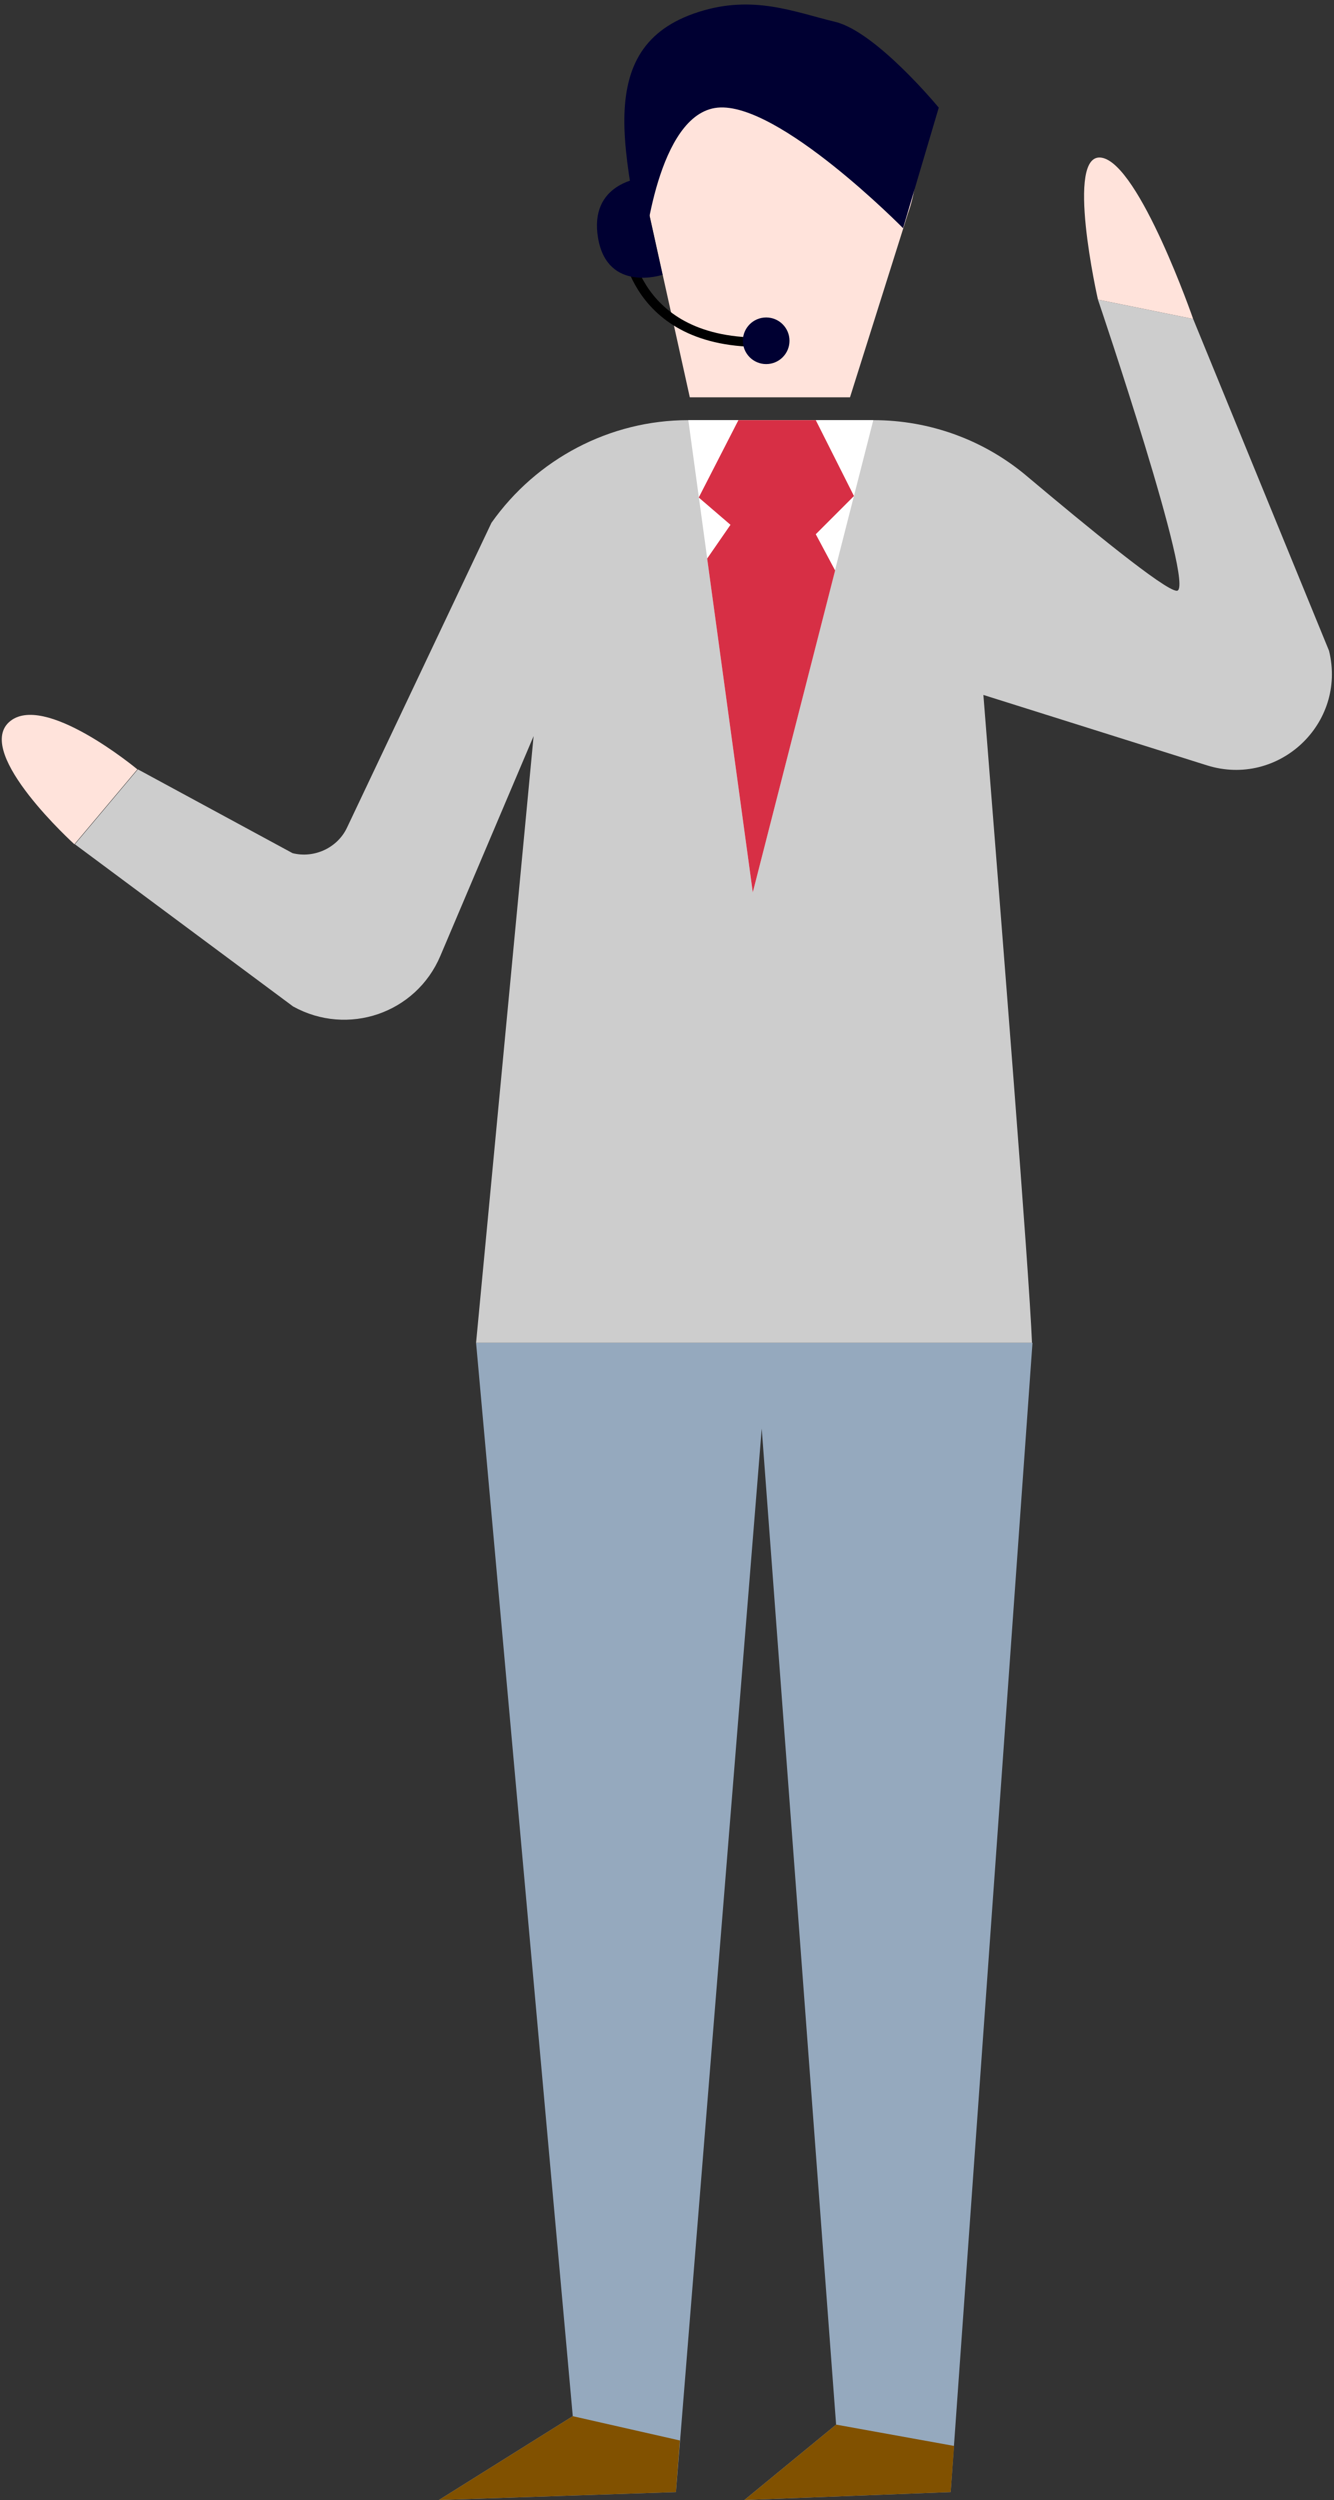
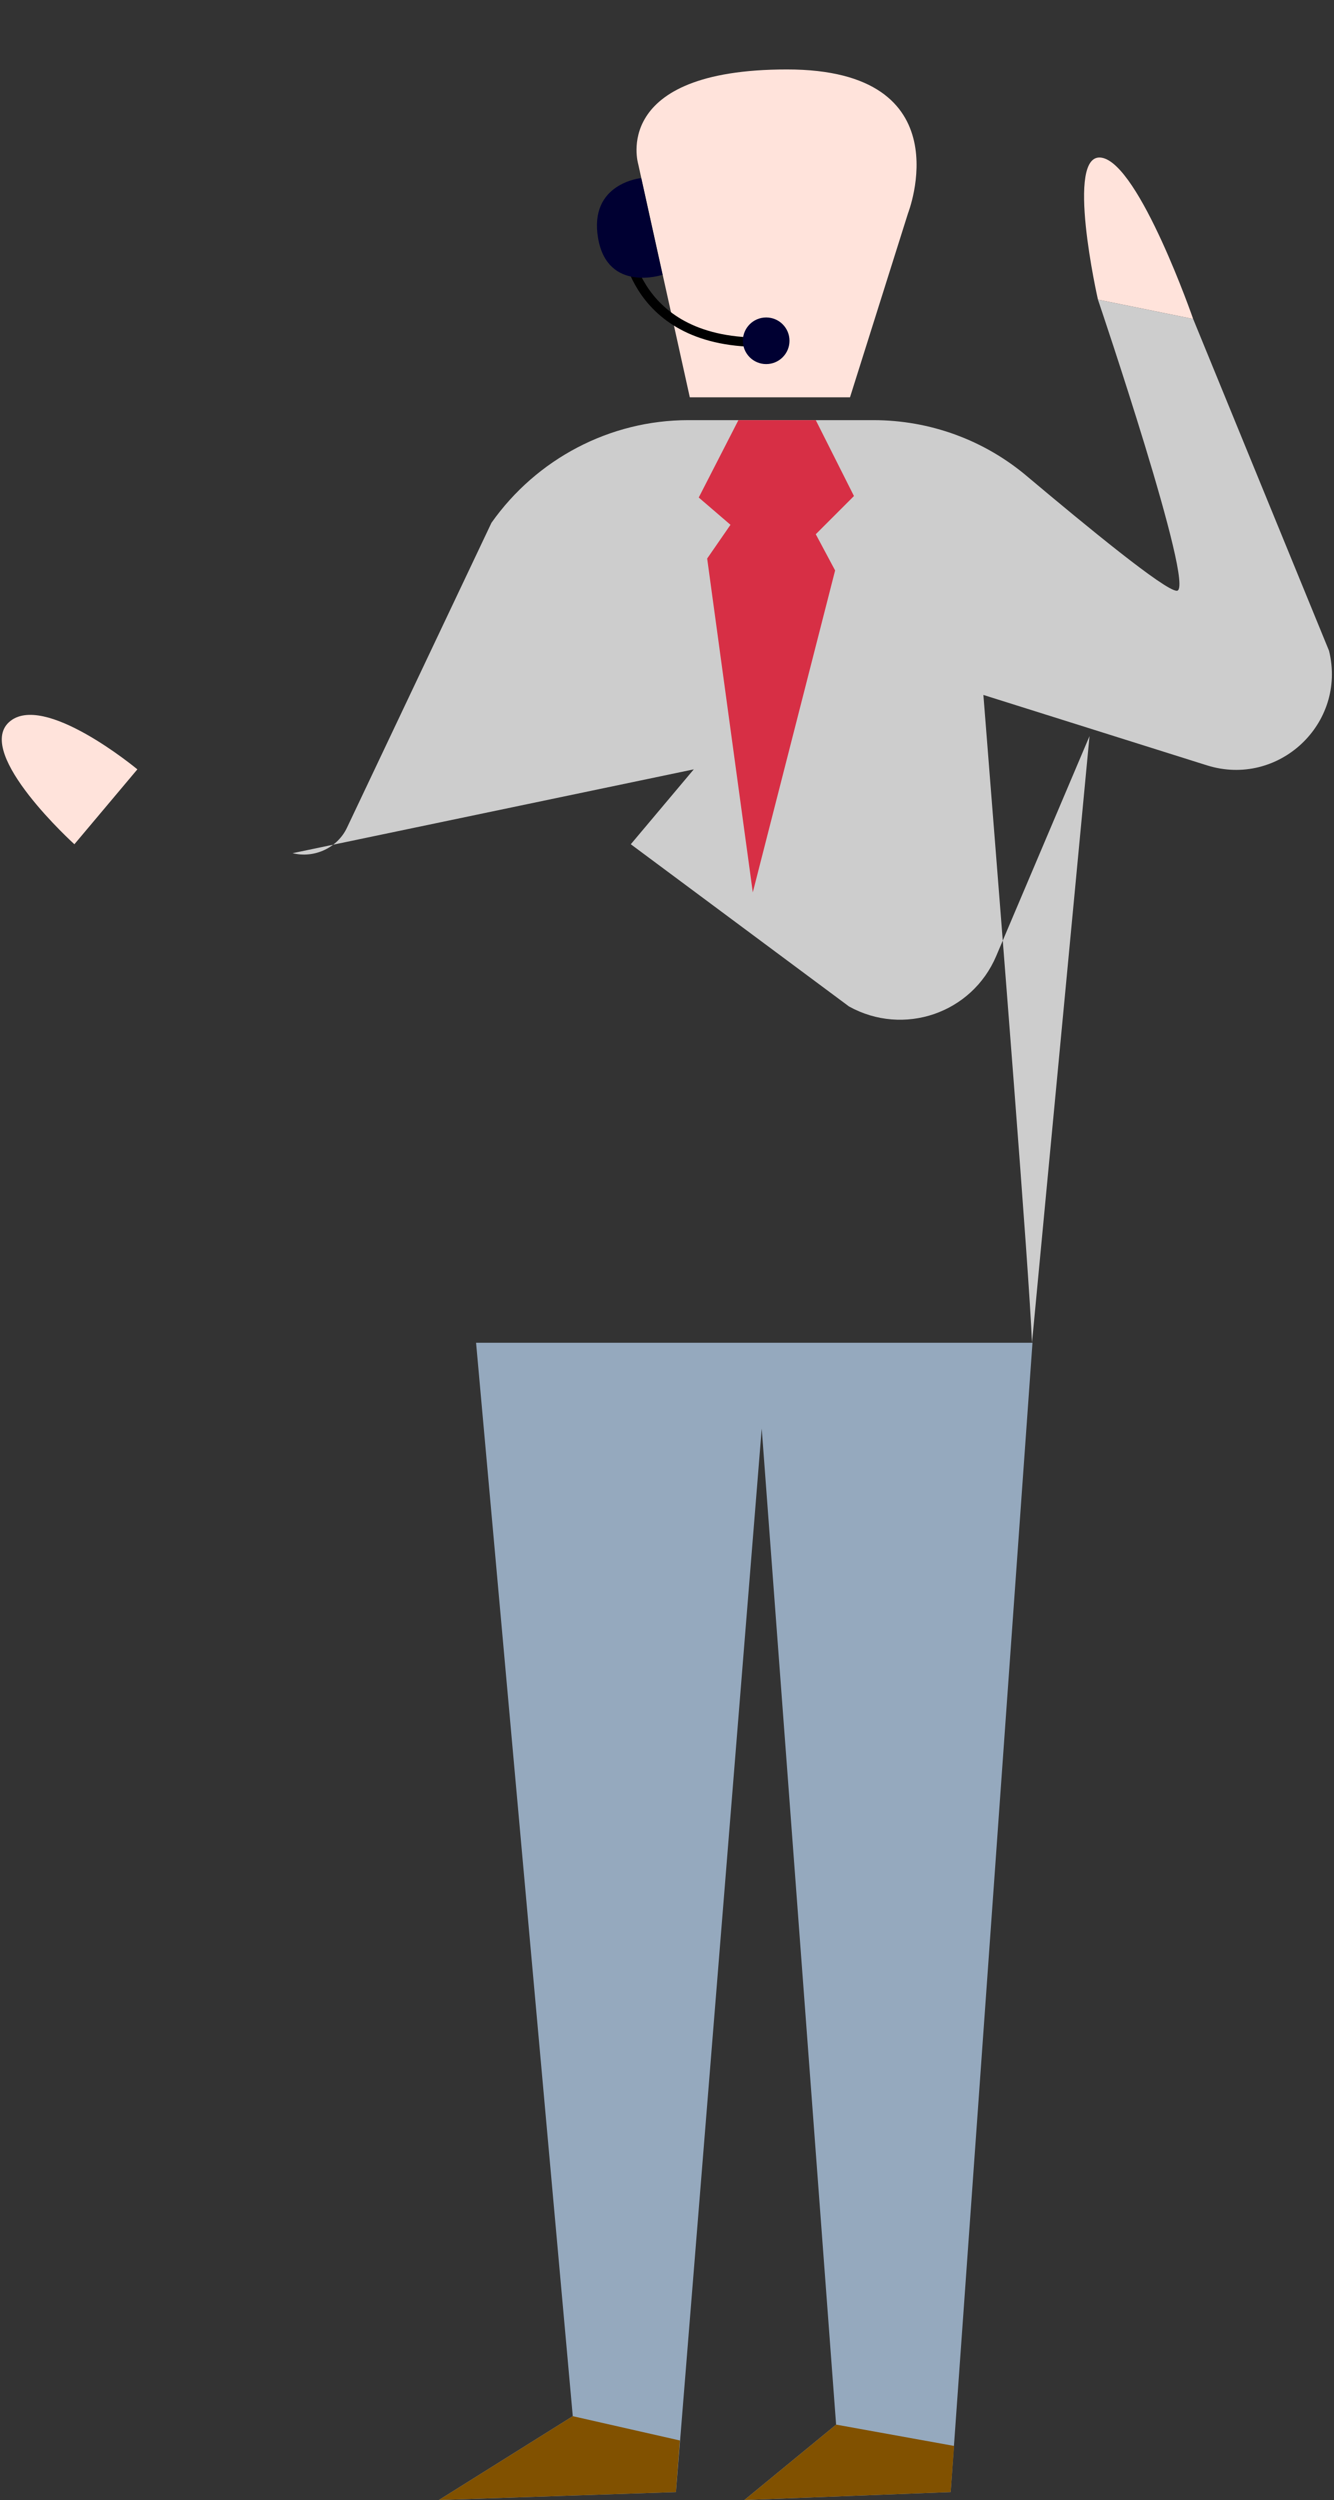
<svg xmlns="http://www.w3.org/2000/svg" version="1.1" id="レイヤー_1" x="0px" y="0px" viewBox="0 0 269 504" style="enable-background:new 0 0 269 504;" xml:space="preserve">
  <rect x="0" y="0" width="269" height="504" fill="#333333" stroke="none" />
  <style type="text/css">
	.st0{fill:#FFE3DB;}
	.st1{fill:#95A9BE;}
	.st2{fill:#CDCDCD;}
	.st3{fill:#FFFFFF;}
	.st4{fill:#D72F45;}
	.st5{fill:none;stroke:#000000;stroke-width:1.887;stroke-miterlimit:10;}
	.st6{fill:#000032;}
	.st7{fill:#815100;}
</style>
  <g>
    <path class="st0" d="M183.1,43l-11.7,37.1h-32.3l-10.4-47c0,0-5.8-19.1,30-19.1S183.1,43,183.1,43z" />
    <polygon class="st1" points="96,270.7 115.5,487.1 88.5,504 136.3,502.4 153.6,288 168.6,488.8 150.1,504 191.7,502.4 208.2,270.7     " />
-     <path class="st2" d="M138.8,84.7h37.3c11.4,0,22.4,4,31.1,11.4c11.9,10,27.7,23,30.1,23c4,0-15.9-58.7-15.9-58.7l19.2,3.9   l27.4,66.9c3.6,14.7-10.2,27.6-24.6,23.1l-45.1-14.2c3.9,49.3,9.2,115.8,9.8,130.6H96l11.6-122.3l-18.8,44.3   c-4.9,11.6-18.7,16.3-29.7,10.2l-44-32.7l12.7-15.1L59,172c4.4,1.1,9.1-1.1,11-5.2l29.1-61.4C108.2,92.5,123,84.7,138.8,84.7z" />
+     <path class="st2" d="M138.8,84.7h37.3c11.4,0,22.4,4,31.1,11.4c11.9,10,27.7,23,30.1,23c4,0-15.9-58.7-15.9-58.7l19.2,3.9   l27.4,66.9c3.6,14.7-10.2,27.6-24.6,23.1l-45.1-14.2c3.9,49.3,9.2,115.8,9.8,130.6l11.6-122.3l-18.8,44.3   c-4.9,11.6-18.7,16.3-29.7,10.2l-44-32.7l12.7-15.1L59,172c4.4,1.1,9.1-1.1,11-5.2l29.1-61.4C108.2,92.5,123,84.7,138.8,84.7z" />
    <path class="st0" d="M240.6,64.3c0,0-10.8-31.1-18.4-32.5s-0.8,28.6-0.8,28.6L240.6,64.3z" />
-     <polygon class="st3" points="176.1,84.7 151.8,179.9 138.8,84.7  " />
    <polygon class="st4" points="164.5,84.7 172.2,100 164.5,107.7 168.4,115 151.8,179.9 142.6,112.6 147.3,105.8 140.9,100.3    148.9,84.7  " />
    <path class="st0" d="M27.7,155.1c0,0-19-15.8-25.9-9.5C-5.1,152,15,170.2,15,170.2L27.7,155.1z" />
    <path class="st5" d="M125.9,47c0,0,0.5,22,27.3,22" />
    <circle class="st6" cx="154.5" cy="68.7" r="4.7" />
    <path class="st6" d="M129.3,35.9c0,0-10.6,1-8.7,12.1s13,7.4,13,7.4L129.3,35.9z" />
-     <path class="st6" d="M129.9,50.5c0,0,2.6-27.6,14.8-28.8C157,20.5,182.1,46,182.1,46l7.2-24.3c0,0-12.6-15.3-20.9-17.3   s-16.5-5.5-27.5-2s-14.9,10.9-15,21.6S129.9,50.5,129.9,50.5z" />
    <polygon class="st7" points="115.5,487.1 88.5,504 136.3,502.4 137.1,492  " />
    <polygon class="st7" points="168.6,488.8 150.1,504 191.7,502.4 192.4,493.1  " />
  </g>
</svg>